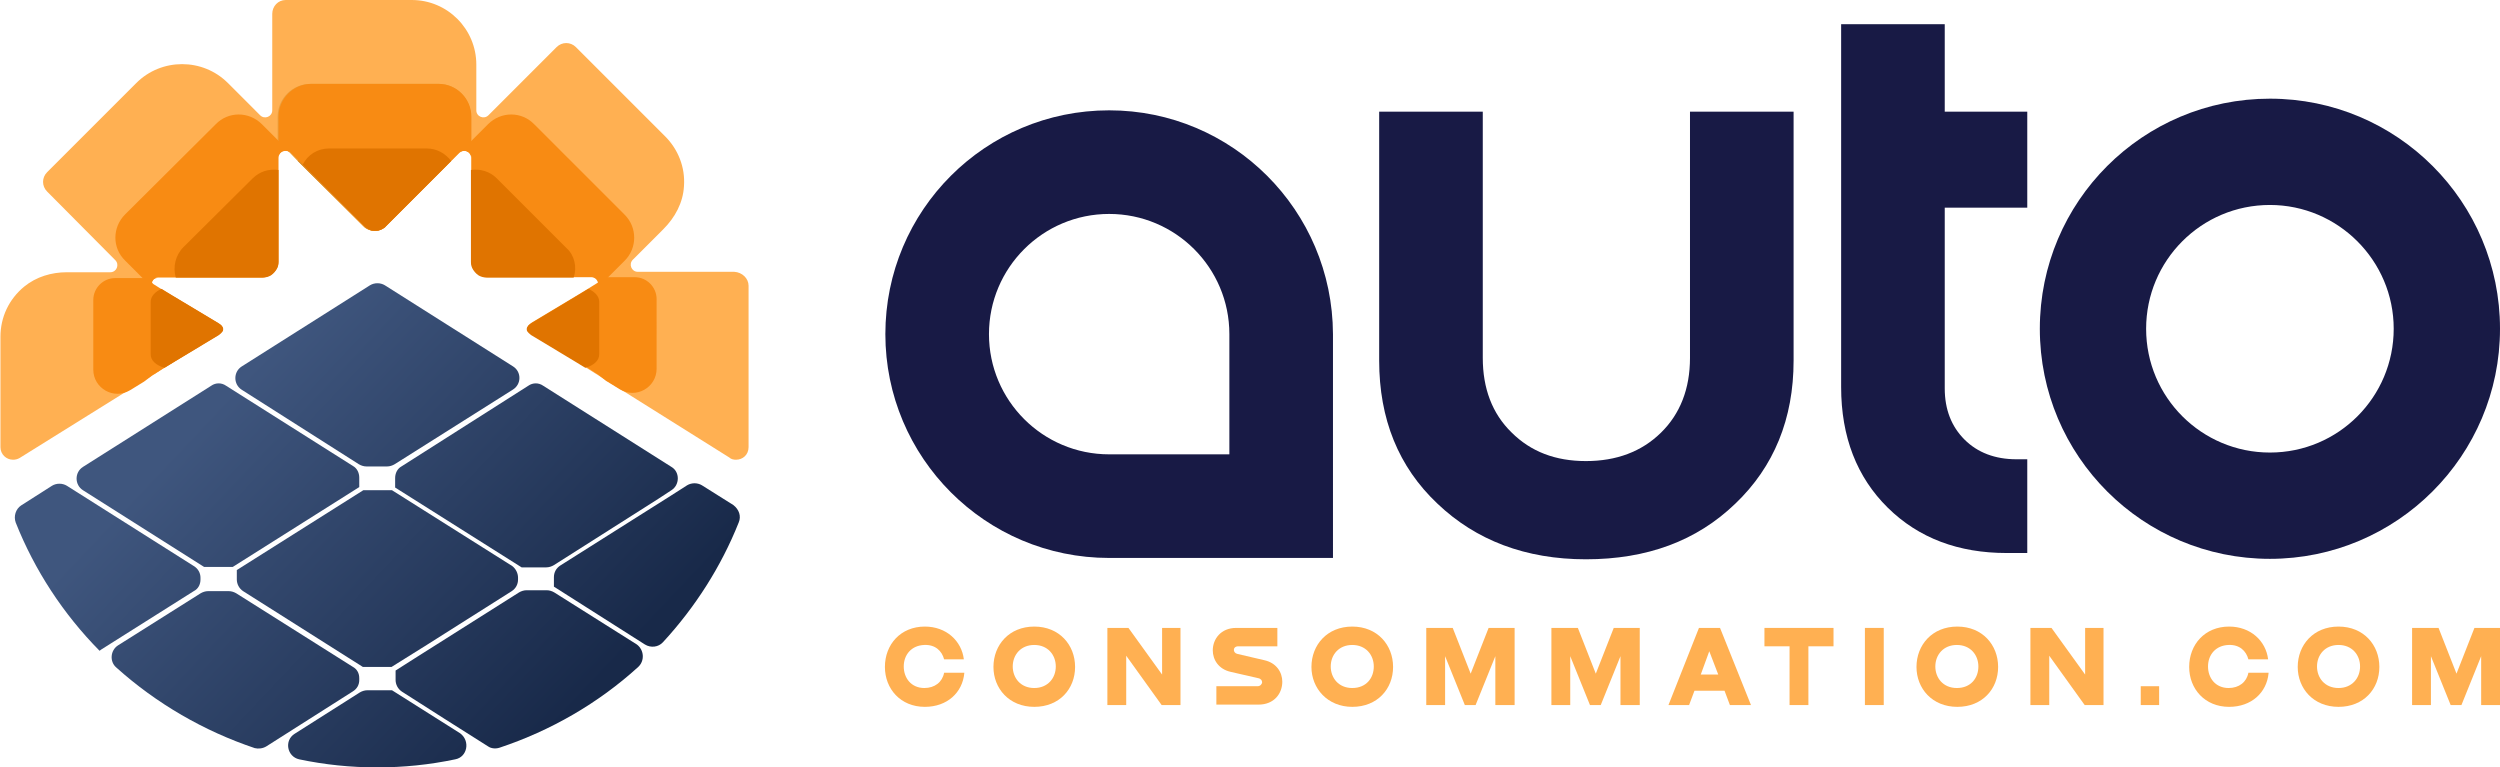
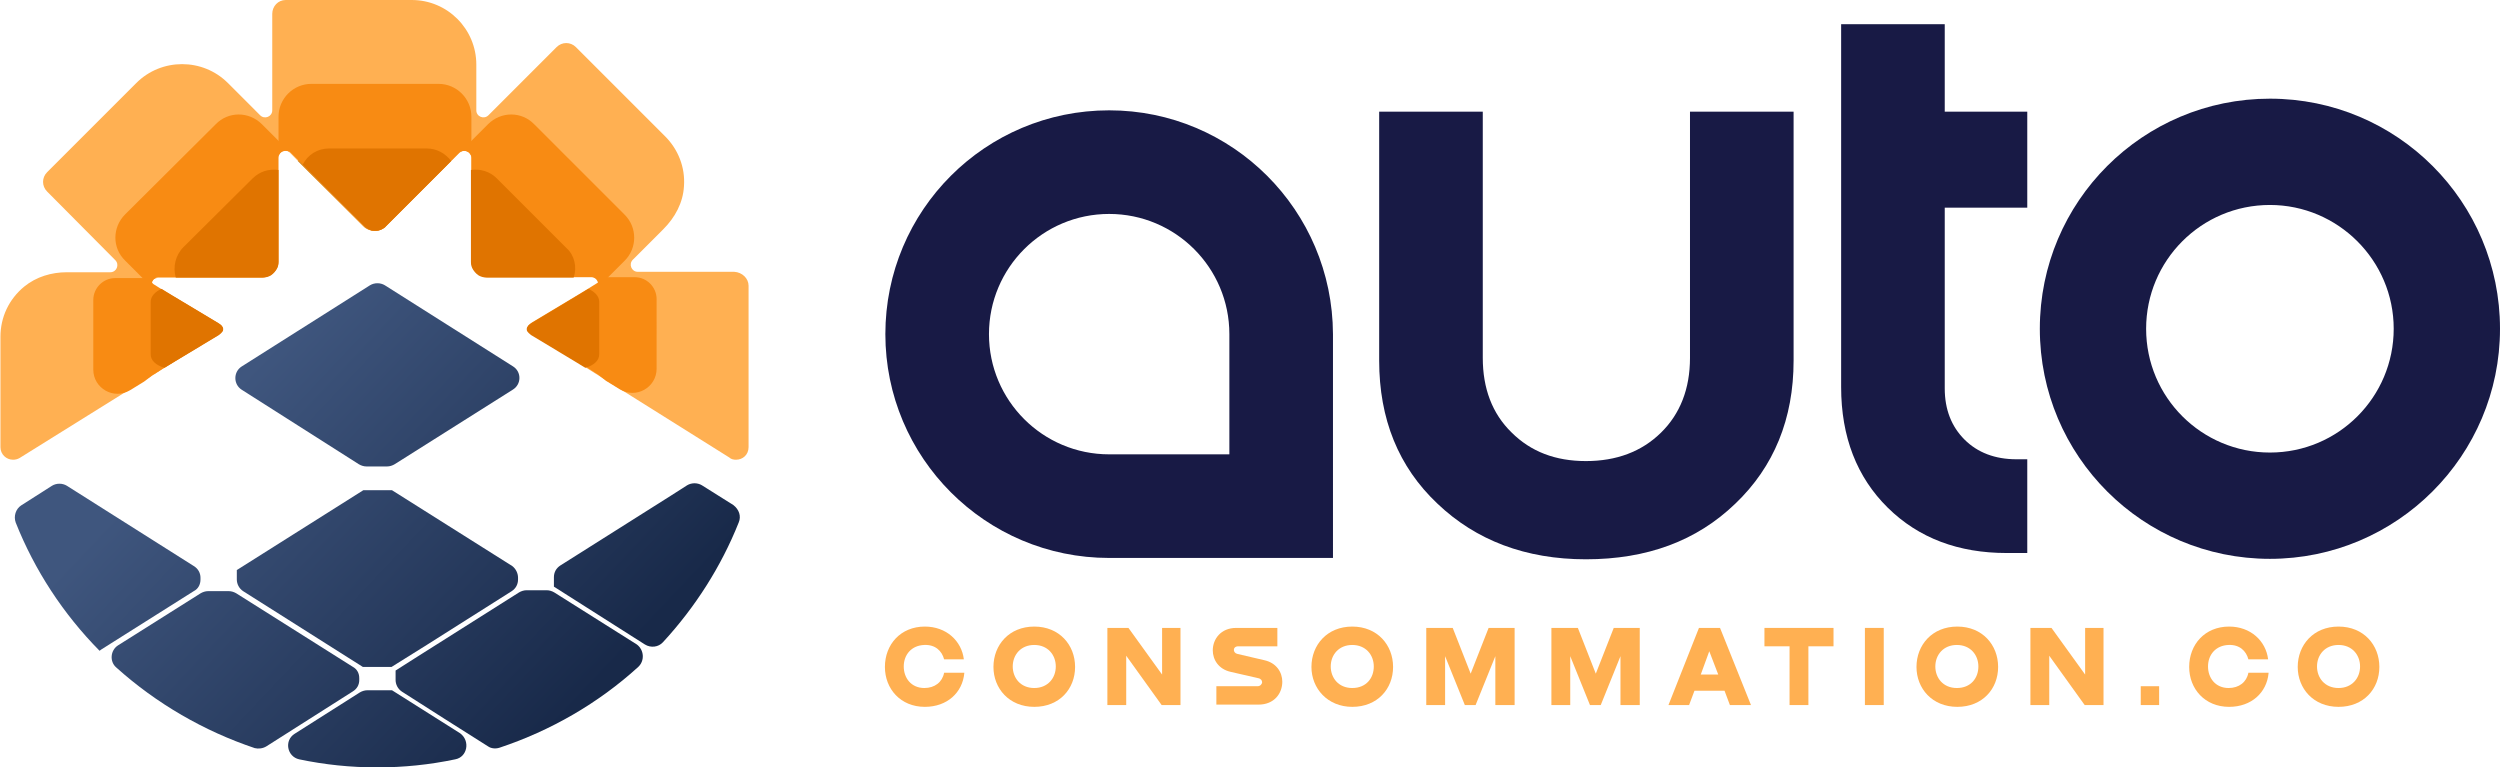
<svg xmlns="http://www.w3.org/2000/svg" id="Layer_1" x="0px" y="0px" viewBox="0 0 557.4 171.1" style="enable-background:new 0 0 557.4 171.1;" xml:space="preserve">
  <style type="text/css">	.st0{fill:url(#SVGID_1_);}	.st1{fill:url(#SVGID_00000058582461806040566500000012497349195364913810_);}	.st2{fill:url(#SVGID_00000063617228398059738770000011838371913920065165_);}	.st3{fill:url(#SVGID_00000021105679489562408970000004262859968471716783_);}	.st4{fill:url(#SVGID_00000168833798595213413760000016798598237875943048_);}	.st5{fill:url(#SVGID_00000114057357277494438070000018050600599168415367_);}	.st6{fill:url(#SVGID_00000057855277640831980210000012648625650362985126_);}	.st7{fill:url(#SVGID_00000008839497654531714970000007690470969180711607_);}	.st8{fill:url(#SVGID_00000135656341545704679470000018296076787506603966_);}	.st9{fill:#FFB052;}	.st10{fill:#EAA03E;}	.st11{fill:#D38B2A;}	.st12{fill:#F88B13;}	.st13{fill:#E07400;}	.st14{fill:#181A45;}</style>
  <g>
    <g>
      <g>
        <linearGradient id="SVGID_1_" gradientUnits="userSpaceOnUse" x1="27.286" y1="112.637" x2="102.983" y2="184.129">
          <stop offset="6.544503e-04" style="stop-color:#3F567E" />
          <stop offset="1" style="stop-color:#182949" />
        </linearGradient>
        <path class="st0" d="M101.5,169.3c-5.7,1.2-11.5,1.8-17.4,1.8c-5.9,0-11.7-0.6-17.4-1.8c-2.7-0.6-3.4-4.2-1-5.7l14.5-9.2    c0.5-0.3,1.1-0.5,1.7-0.5h5.5l15.2,9.6C104.9,165.2,104.2,168.8,101.5,169.3z" />
        <linearGradient id="SVGID_00000108269922818443151870000002981707071514308000_" gradientUnits="userSpaceOnUse" x1="77.497" y1="59.472" x2="153.193" y2="130.963">
          <stop offset="6.544503e-04" style="stop-color:#3F567E" />
          <stop offset="1" style="stop-color:#182949" />
        </linearGradient>
        <path style="fill:url(#SVGID_00000108269922818443151870000002981707071514308000_);" d="M164.7,116.5    c-3.9,9.8-9.7,18.9-16.9,26.7c-1,1.1-2.7,1.3-4,0.5l-20.3-12.9v-2.1c0-1.1,0.5-2,1.4-2.6l24.7-15.6l3.6-2.3c1-0.6,2.3-0.6,3.3,0    l7,4.4C164.8,113.6,165.3,115.1,164.7,116.5z" />
        <linearGradient id="SVGID_00000149340701358754621860000016542189482814493104_" gradientUnits="userSpaceOnUse" x1="73.672" y1="63.524" x2="149.364" y2="135.011">
          <stop offset="6.544503e-04" style="stop-color:#3F567E" />
          <stop offset="1" style="stop-color:#182949" />
        </linearGradient>
-         <path style="fill:url(#SVGID_00000149340701358754621860000016542189482814493104_);" d="M149.7,109.3l-2.9,1.9l-23.3,14.8    c-0.5,0.3-1.1,0.5-1.7,0.5h-5.5l-28.2-17.8v-2.1c0-1.1,0.5-2.1,1.4-2.6L117.8,86c1-0.7,2.3-0.7,3.3,0l28.6,18.1    C151.6,105.2,151.6,108.1,149.7,109.3z" />
        <linearGradient id="SVGID_00000157291333871474148190000013220988954451484552_" gradientUnits="userSpaceOnUse" x1="68.226" y1="69.289" x2="143.922" y2="140.78">
          <stop offset="6.544503e-04" style="stop-color:#3F567E" />
          <stop offset="1" style="stop-color:#182949" />
        </linearGradient>
        <path style="fill:url(#SVGID_00000157291333871474148190000013220988954451484552_);" d="M114.3,86.9l-26.3,16.6    c-0.5,0.3-1.1,0.5-1.7,0.5h-4.6c-0.6,0-1.2-0.2-1.7-0.5L53.9,86.9c-1.9-1.2-1.9-4,0-5.2l28.6-18.1c1-0.6,2.3-0.6,3.3,0l28.6,18.1    C116.3,82.9,116.3,85.7,114.3,86.9z" />
        <linearGradient id="SVGID_00000032634359094210930540000011462833212343209887_" gradientUnits="userSpaceOnUse" x1="40.362" y1="98.794" x2="116.056" y2="170.282">
          <stop offset="6.544503e-04" style="stop-color:#3F567E" />
          <stop offset="1" style="stop-color:#182949" />
        </linearGradient>
-         <path style="fill:url(#SVGID_00000032634359094210930540000011462833212343209887_);" d="M80.1,106.5v2.1l-28.2,17.8h-6.4    l-27-17.1c-1.9-1.2-1.9-4,0-5.2L47.1,86c1-0.7,2.3-0.7,3.3,0l28.3,17.9C79.6,104.4,80.1,105.4,80.1,106.5z" />
        <linearGradient id="SVGID_00000023991384473932331140000015901313829853621396_" gradientUnits="userSpaceOnUse" x1="18.378" y1="122.069" x2="94.076" y2="193.562">
          <stop offset="6.544503e-04" style="stop-color:#3F567E" />
          <stop offset="1" style="stop-color:#182949" />
        </linearGradient>
        <path style="fill:url(#SVGID_00000023991384473932331140000015901313829853621396_);" d="M44.7,128.8v0.4c0,1.1-0.5,2.1-1.5,2.6    l-20.6,13l-0.4,0.3c-8.1-8.2-14.5-18-18.7-28.6c-0.5-1.4,0-3,1.2-3.8l6.9-4.4c1-0.6,2.3-0.6,3.3,0l28.3,17.9    C44.2,126.8,44.7,127.8,44.7,128.8z" />
        <linearGradient id="SVGID_00000004511105233910296020000004701923835267962778_" gradientUnits="userSpaceOnUse" x1="50.825" y1="87.73" x2="126.509" y2="159.209">
          <stop offset="6.544503e-04" style="stop-color:#3F567E" />
          <stop offset="1" style="stop-color:#182949" />
        </linearGradient>
        <path style="fill:url(#SVGID_00000004511105233910296020000004701923835267962778_);" d="M142.3,148.7    c-8.9,8.1-19.5,14.2-30.9,18c-0.9,0.3-1.9,0.2-2.6-0.3l-9.8-6.2l-9.4-6c-0.9-0.6-1.4-1.6-1.4-2.6v-2.1l4.4-2.8l23.1-14.6    c0.5-0.3,1.1-0.5,1.7-0.5h4.5c0.6,0,1.2,0.2,1.7,0.5l18.4,11.6C143.6,144.9,143.8,147.3,142.3,148.7z" />
        <linearGradient id="SVGID_00000005947320860071525080000005593961808679977913_" gradientUnits="userSpaceOnUse" x1="21.131" y1="119.152" x2="96.831" y2="190.646">
          <stop offset="6.544503e-04" style="stop-color:#3F567E" />
          <stop offset="1" style="stop-color:#182949" />
        </linearGradient>
        <path style="fill:url(#SVGID_00000005947320860071525080000005593961808679977913_);" d="M80.1,151.2v0.4c0,1.1-0.5,2-1.5,2.6    l-19.2,12.2c-0.8,0.5-1.8,0.6-2.6,0.4c-11.3-3.8-21.9-9.9-30.9-18c-1.5-1.3-1.3-3.8,0.4-4.9l18.4-11.6c0.5-0.3,1.1-0.5,1.7-0.5    H51c0.6,0,1.2,0.2,1.7,0.5l26,16.4C79.6,149.2,80.1,150.1,80.1,151.2z" />
        <linearGradient id="SVGID_00000092435776248201434990000001176438062978697890_" gradientUnits="userSpaceOnUse" x1="45.9" y1="92.926" x2="121.598" y2="164.419">
          <stop offset="6.544503e-04" style="stop-color:#3F567E" />
          <stop offset="1" style="stop-color:#182949" />
        </linearGradient>
        <path style="fill:url(#SVGID_00000092435776248201434990000001176438062978697890_);" d="M115.5,128.8v0.4c0,1.1-0.5,2-1.4,2.6    l-18.8,11.9l-8,5h-6.4l-26.7-16.9c-0.9-0.6-1.4-1.6-1.4-2.6v-2.1l28.2-17.8h6.4l26.8,16.9C115,126.8,115.5,127.8,115.5,128.8z" />
      </g>
      <g>
        <g>
          <path class="st9" d="M166.9,63.7v36c0,1.7-1.3,2.8-2.8,2.8c-0.5,0-1.1-0.1-1.5-0.5l-41.3-25.9l11.7-11.7c1-1,0.3-2.7-1.1-2.7     h-23.2c-2,0-3.6-1.6-3.6-3.6V35.1c0-1.4-1.7-2.1-2.7-1.1l-5.2,5.2L86,50.4c-1.4,1.4-3.7,1.4-5.1,0L69,38.5L64.6,34     c-1-1-2.7-0.3-2.7,1.1v23.2c0,2-1.6,3.6-3.6,3.6H35.2c-1.4,0-2.1,1.7-1.1,2.7l11.7,11.7L4.4,102.1c0,0,0,0,0,0     c-0.5,0.3-1,0.4-1.5,0.4c-1.5,0-2.8-1.2-2.8-2.8V75.1c0-4.4,1.9-8.4,5.3-11.2c2.7-2.2,6.1-3.2,9.5-3.2h9.7     c1.4,0,2.1-1.7,1.1-2.7L10.5,42.7c-1.2-1.2-1.2-3.1,0-4.3l19.9-19.9c5.6-5.6,14.8-5.6,20.4,0l7.2,7.2c1,1,2.7,0.3,2.7-1.1V3.1     C60.7,1.4,62,0,63.7,0h28.1c8,0,14.4,6.5,14.4,14.4v10.2c0,1.4,1.7,2.1,2.7,1.1l15.2-15.2c1.2-1.2,3.1-1.2,4.3,0l19.9,19.9     c2.9,2.9,4.5,6.9,4.2,11.1c-0.2,3.7-2,7-4.6,9.6l-6.8,6.8c-1,1-0.3,2.7,1.1,2.7h21.5C165.5,60.7,166.9,62.1,166.9,63.7z" />
        </g>
        <g>
          <g>
            <g>
-               <path class="st10" d="M105,26v9.1c0-1.4-1.7-2.1-2.7-1.1l-2.7,2.7l-2.6,2.6L86,50.4c-0.5,0.5-1.1,0.8-1.7,1       c-0.7,0.1-1.5,0.1-2.1-0.2c0,0,0,0,0,0c-0.4-0.2-0.8-0.4-1.1-0.8L69,38.5l-2.6-2.6L64.6,34c-1-1-2.7-0.3-2.7,1.1V26       c0-4,3.3-7.3,7.3-7.3h28.6C101.8,18.7,105,22,105,26z" />
              <path class="st11" d="M99.7,36.7l-2.6,2.6L86,50.4c-0.5,0.5-1.1,0.8-1.7,1c-0.7,0.1-1.4,0.1-2.1-0.2c0,0,0,0,0,0       c-0.4-0.2-0.8-0.4-1.1-0.8L69,38.5l-2.6-2.6c1.3-1.7,3.2-2.8,5.5-2.8h21.9C96.3,33.1,98.6,34.5,99.7,36.7z" />
            </g>
            <g>
              <path class="st12" d="M139.3,58.1l-6.4,6.4c1-1,0.3-2.7-1.1-2.7h-3.8l-3.6,0l-15.7,0c-0.7,0-1.4-0.2-1.9-0.5       c-0.6-0.4-1.1-1-1.4-1.6c0,0,0,0,0,0c-0.2-0.4-0.3-0.9-0.3-1.4l0-16.8l0-3.7l0-2.6c0-1.4-1.7-2.1-2.7-1.1l6.4-6.4       c2.9-2.9,7.5-2.9,10.3,0l20.2,20.2C142.1,50.7,142.1,55.3,139.3,58.1z" />
              <path class="st13" d="M127.9,61.9l-3.6,0l-15.7,0c-0.7,0-1.4-0.2-1.9-0.5c-0.6-0.4-1.1-1-1.4-1.6c0,0,0,0,0,0       c-0.2-0.4-0.3-0.9-0.3-1.4l0-16.8l0-3.7c2.1-0.3,4.2,0.3,5.8,1.9l15.5,15.5C128.1,56.9,128.7,59.6,127.9,61.9z" />
            </g>
            <g>
              <path class="st12" d="M135.1,84.9l3.1,1.9c3.6,2.2,8.2-0.4,8.2-4.6V66.7c0-2.7-2.2-4.9-4.9-4.9h-9.3h-0.2c0.1,0,0.2,0,0.3,0       c0.7,0.1,1.2,0.5,1.1,1c0,0,0,0,0,0c0,0.2-0.2,0.3-0.4,0.4l-1.6,1l-2.3,1.4l-10.5,6.3c-0.3,0.2-0.5,0.4-0.7,0.6c0,0,0,0,0,0       c-0.2,0.3-0.3,0.8-0.2,1.1c0.1,0.3,0.4,0.7,0.9,0.9l9.8,5.9l2.3,1.4h0l0.6,0.4l1.7,1.1c0.1,0,0.1,0.1,0.2,0.1L135.1,84.9z" />
              <path class="st13" d="M130.5,82l-2.3-1.4l-9.8-5.9c-0.4-0.3-0.7-0.6-0.9-0.9c-0.1-0.4-0.1-0.8,0.2-1.1c0,0,0,0,0,0       c0.1-0.2,0.4-0.4,0.7-0.6l10.5-6.3l2.3-1.4c1.5,0.7,2.4,1.7,2.4,2.9v11.6C133.7,80.3,132.4,81.5,130.5,82z" />
            </g>
          </g>
          <g>
            <g>
              <path class="st12" d="M62.1,26v9.1c0-1.4,1.7-2.1,2.7-1.1l2.7,2.7l2.6,2.6l11.1,11.1c0.5,0.5,1.1,0.8,1.7,1       c0.7,0.1,1.5,0.1,2.1-0.2c0,0,0,0,0,0c0.4-0.2,0.8-0.4,1.1-0.8l11.9-11.9l2.6-2.6l1.8-1.8c1-1,2.7-0.3,2.7,1.1V26       c0-4-3.3-7.3-7.3-7.3H69.4C65.4,18.7,62.1,22,62.1,26z" />
              <path class="st13" d="M67.5,36.7l2.6,2.6l11.1,11.1c0.5,0.5,1.1,0.8,1.7,1c0.7,0.1,1.4,0.1,2.1-0.2c0,0,0,0,0,0       c0.4-0.2,0.8-0.4,1.1-0.8l11.9-11.9l2.6-2.6c-1.3-1.7-3.2-2.8-5.5-2.8H73.4C70.8,33.1,68.6,34.5,67.5,36.7z" />
            </g>
            <g>
              <path class="st12" d="M27.9,58.1l6.4,6.4c-1-1-0.3-2.7,1.1-2.7h3.8l3.6,0l15.7,0c0.7,0,1.4-0.2,1.9-0.5c0.6-0.4,1.1-1,1.4-1.6       c0,0,0,0,0,0c0.2-0.4,0.3-0.9,0.3-1.4l0-16.8l0-3.7l0-2.6c0-1.4,1.7-2.1,2.7-1.1l-6.4-6.4c-2.9-2.9-7.5-2.9-10.3,0L27.9,47.8       C25,50.7,25,55.3,27.9,58.1z" />
              <path class="st13" d="M39.2,61.9l3.6,0l15.7,0c0.7,0,1.4-0.2,1.9-0.5c0.6-0.4,1.1-1,1.4-1.6c0,0,0,0,0,0       c0.2-0.4,0.3-0.9,0.3-1.4l0-16.8l0-3.7c-2.1-0.3-4.2,0.3-5.8,1.9L40.9,55.1C39.1,56.9,38.5,59.6,39.2,61.9z" />
            </g>
            <g>
              <path class="st12" d="M34.1,83.6c0,0,0.1-0.1,0.2-0.1l1.7-1.1l0.6-0.4h0l2.3-1.4l9.8-5.9c0.4-0.3,0.7-0.6,0.9-0.9       c0.1-0.4,0.1-0.8-0.2-1.1c0,0,0,0,0,0c-0.1-0.2-0.4-0.4-0.7-0.6l-10.5-6.3l-2.3-1.4l-1.6-1c-0.2-0.1-0.3-0.3-0.4-0.4       c0,0,0,0,0,0c-0.1-0.4,0.3-0.9,1.1-1c0.1,0,0.2,0,0.3,0H35h-9.3c-2.7,0-4.9,2.2-4.9,4.9v15.5c0,4.2,4.6,6.8,8.2,4.6l3.1-1.9       L34.1,83.6z" />
              <path class="st13" d="M36.7,82l2.3-1.4l9.8-5.9c0.4-0.3,0.7-0.6,0.9-0.9c0.1-0.4,0.1-0.8-0.2-1.1c0,0,0,0,0,0       c-0.1-0.2-0.4-0.4-0.7-0.6l-10.5-6.3l-2.3-1.4c-1.5,0.7-2.4,1.7-2.4,2.9v11.6C33.5,80.3,34.8,81.5,36.7,82z" />
            </g>
          </g>
        </g>
      </g>
    </g>
    <g>
      <g>
        <path class="st14" d="M376.8,24.9v54.9c0,6.9-2.2,12.5-6.5,16.7c-4.3,4.2-9.9,6.3-16.7,6.3c-6.8,0-12.3-2.1-16.6-6.4    c-4.3-4.2-6.4-9.8-6.4-16.6V24.9h-23.1v55.5c0,13,4.3,23.7,13,31.9c8.6,8.2,19.7,12.4,33.1,12.4c13.6,0,24.7-4.1,33.3-12.4    c8.6-8.2,13-18.9,13-31.9V24.9H376.8z" />
        <path class="st14" d="M452,46.3V24.9h-18.4V5.4h-23.1v80.9c0,11.1,3.5,20.1,10.4,26.9c6.9,6.8,15.8,10.1,26.5,10.1h4.6v-20.9    h-2.4c-4.8,0-8.7-1.5-11.6-4.4c-2.9-2.9-4.4-6.7-4.4-11.4V46.3H452z" />
        <g>
          <path class="st14" d="M506.1,22c-28.3,0-51.3,22.9-51.3,51.3s23,51.3,51.3,51.3s51.3-23,51.3-51.3S534.5,22,506.1,22z      M506.1,100.9c-15.2,0-27.6-12.3-27.6-27.6c0-15.2,12.3-27.6,27.6-27.6c15.2,0,27.6,12.4,27.6,27.6     C533.7,88.5,521.4,100.9,506.1,100.9z" />
        </g>
        <path class="st14" d="M247.3,24.6c-27.6,0-49.9,22.3-49.9,49.9c0,27.5,22.3,49.9,49.9,49.9h49.9V74.5    C297.1,46.9,274.8,24.6,247.3,24.6z M274.1,101.3h-26.8c-14.8,0-26.8-12-26.8-26.8c0-14.8,12-26.8,26.8-26.8    c14.8,0,26.8,12,26.8,26.8V101.3z" />
      </g>
      <g>
        <path class="st9" d="M215,150.1c-0.4,4.3-3.8,7.5-8.8,7.5c-5.4,0-8.9-4-8.9-8.9c0-5,3.5-9,8.9-9c4.8,0,8.2,3.2,8.7,7.3h-4.4    c-0.5-1.9-2-3.3-4.4-3.2c-2.9,0.1-4.6,2.2-4.6,4.8c0,2.5,1.6,4.8,4.6,4.8c2.3,0,4-1.3,4.4-3.4H215z" />
        <path class="st9" d="M221.5,148.7c0-4.9,3.5-9,9.1-9c5.6,0,9.1,4.1,9.1,9c0,4.9-3.5,8.9-9.1,8.9    C225,157.6,221.5,153.5,221.5,148.7z M235.4,148.6c0-2.6-1.8-4.8-4.8-4.8c-3,0-4.8,2.2-4.8,4.8c0,2.5,1.7,4.8,4.8,4.8    C233.6,153.4,235.4,151.2,235.4,148.6z" />
        <path class="st9" d="M259,140h4.2v17.2H259l-7.9-11v11h-4.2V140h4.7l7.5,10.4V140z" />
        <path class="st9" d="M284.8,140v4.1h-8.7c-0.7,0-1,0.4-1,0.8c0,0.4,0.3,0.8,0.8,0.9l6,1.4c2.7,0.6,4,2.7,4,4.8    c0,2.6-1.8,5.1-5.3,5.1h-9.4v-4.1h9.2c0.6,0,1-0.5,1-0.9c0-0.4-0.3-0.8-0.9-0.9l-6.1-1.4c-2.7-0.6-4-2.7-4-4.8c0-2.5,1.8-5,5.2-5    H284.8z" />
        <path class="st9" d="M292.4,148.7c0-4.9,3.5-9,9.1-9c5.6,0,9.1,4.1,9.1,9c0,4.9-3.5,8.9-9.1,8.9    C296,157.6,292.4,153.5,292.4,148.7z M306.3,148.6c0-2.6-1.8-4.8-4.8-4.8c-3,0-4.8,2.2-4.8,4.8c0,2.5,1.7,4.8,4.8,4.8    C304.6,153.4,306.3,151.2,306.3,148.6z" />
        <path class="st9" d="M337.6,157.2h-4.2v-10.9l-4.4,10.9h-2.4l-4.4-10.9v10.9h-4.2V140h5.9l4,10.2l4-10.2h5.8V157.2z" />
        <path class="st9" d="M365.5,157.2h-4.2v-10.9l-4.4,10.9h-2.4l-4.4-10.9v10.9h-4.2V140h5.9l4,10.2l4-10.2h5.8V157.2z" />
        <path class="st9" d="M385.7,157.2l-1.2-3.2h-6.7l-1.2,3.2h-4.6l6.8-17.2h4.7l6.9,17.2H385.7z M379.2,150.4h3.9l-2-5.2    L379.2,150.4z" />
        <path class="st9" d="M408.8,140v4.1h-5.6v13.1h-4.2v-13.1h-5.6V140H408.8z" />
        <path class="st9" d="M415.8,140h4.2v17.2h-4.2V140z" />
        <path class="st9" d="M427.3,148.7c0-4.9,3.5-9,9.1-9c5.6,0,9.1,4.1,9.1,9c0,4.9-3.5,8.9-9.1,8.9S427.3,153.5,427.3,148.7z     M441.1,148.6c0-2.6-1.8-4.8-4.8-4.8s-4.8,2.2-4.8,4.8c0,2.5,1.7,4.8,4.8,4.8C439.4,153.4,441.1,151.2,441.1,148.6z" />
        <path class="st9" d="M464.8,140h4.2v17.2h-4.2l-7.9-11v11h-4.2V140h4.7l7.5,10.4V140z" />
        <path class="st9" d="M481.4,153v4.2h-4.1V153H481.4z" />
        <path class="st9" d="M505.8,150.1c-0.4,4.3-3.8,7.5-8.8,7.5c-5.4,0-8.9-4-8.9-8.9c0-5,3.5-9,8.9-9c4.8,0,8.2,3.2,8.7,7.3h-4.4    c-0.5-1.9-2-3.3-4.4-3.2c-2.9,0.1-4.6,2.2-4.6,4.8c0,2.5,1.6,4.8,4.6,4.8c2.3,0,4-1.3,4.4-3.4H505.8z" />
        <path class="st9" d="M512.3,148.7c0-4.9,3.5-9,9.1-9c5.6,0,9.1,4.1,9.1,9c0,4.9-3.5,8.9-9.1,8.9    C515.8,157.6,512.3,153.5,512.3,148.7z M526.2,148.6c0-2.6-1.8-4.8-4.8-4.8c-3,0-4.8,2.2-4.8,4.8c0,2.5,1.7,4.8,4.8,4.8    C524.4,153.4,526.2,151.2,526.2,148.6z" />
-         <path class="st9" d="M557.4,157.2h-4.2v-10.9l-4.4,10.9h-2.4l-4.4-10.9v10.9h-4.2V140h5.9l4,10.2l4-10.2h5.8V157.2z" />
      </g>
    </g>
  </g>
</svg>